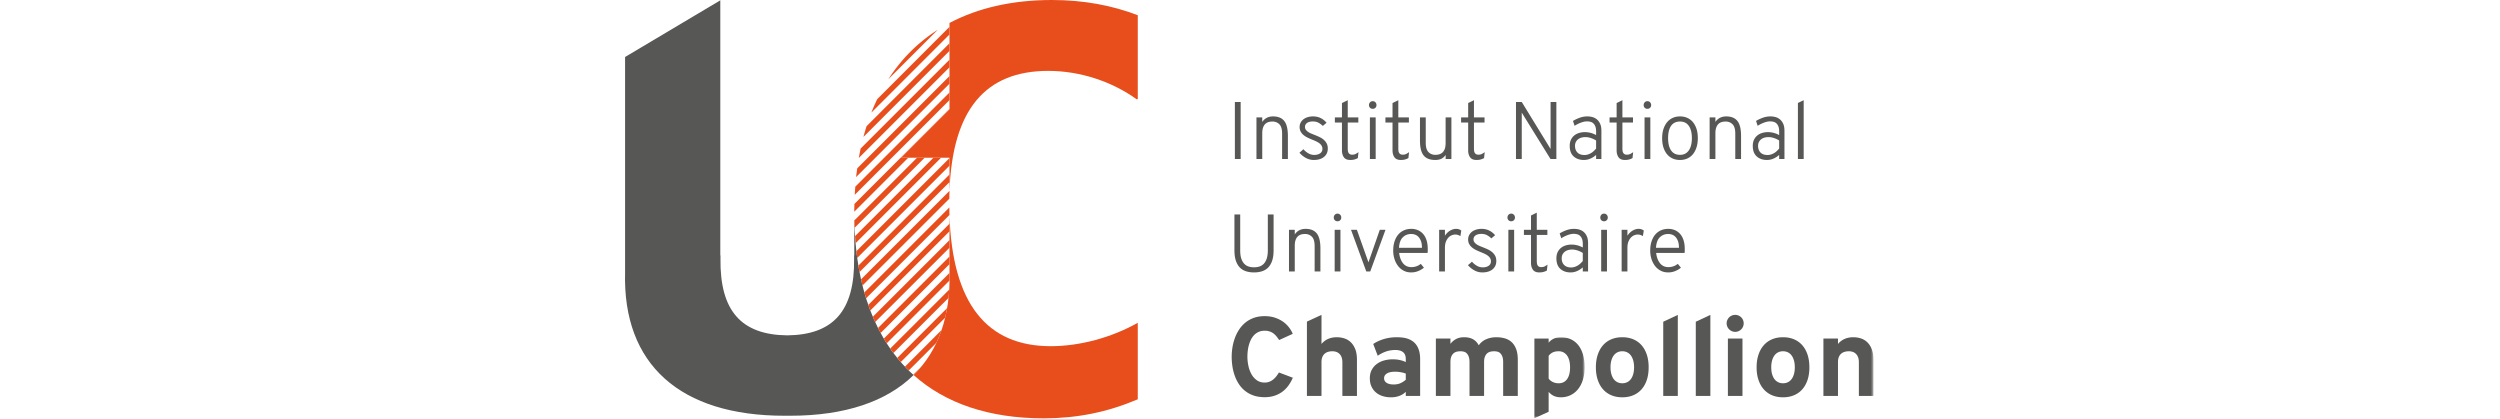
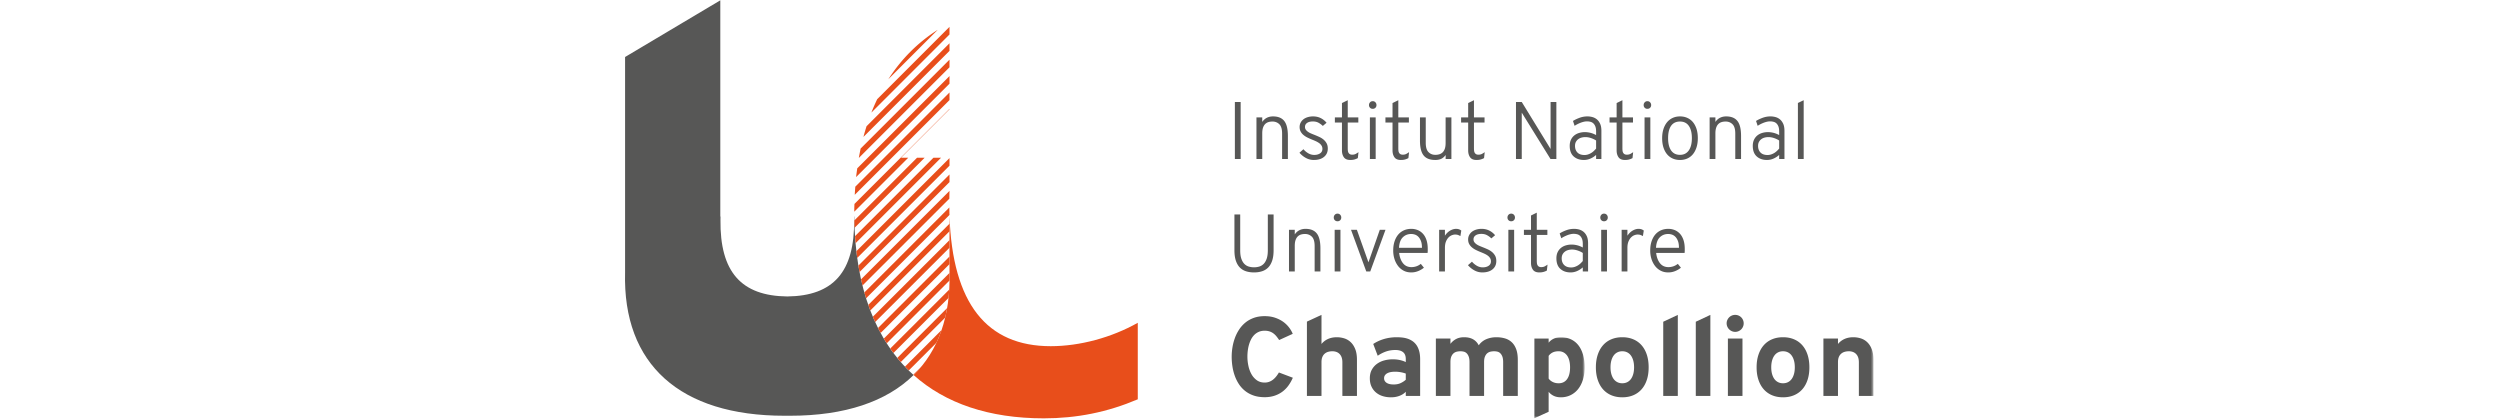
<svg xmlns="http://www.w3.org/2000/svg" xmlns:xlink="http://www.w3.org/1999/xlink" height="76px" viewBox="0 0 454 152">
  <defs>
    <path id="a" d="M0 0h18.371v29.478H0z" />
    <path id="c" d="M0 151.962h453.434V0H0z" />
  </defs>
  <g fill="none" fill-rule="evenodd">
    <path d="M104.819 136.212c11.513 10.314 27.421 15.729 47.278 15.729 11.927 0 23.064-2.206 34.143-6.915v-27.787c-9.488 5.346-21.025 8.495-31.615 8.495-23.248 0-35.677-15.499-36.767-47.271v20.459c.428 15.934-4.097 28.495-13.04 37.29" fill="#E84E1B" />
-     <path d="M83.273 78.645v14.129h-.08l.018 1.21c.224 18.873-7.51 27.63-24.27 27.816-16.755-.186-24.49-8.943-24.266-27.815l.02-1.211h-.082V.119L.028 20.699v78.223c-.9 33.448 19.99 52.075 57.87 52.075.353 0 .693-.014 1.043-.016.354.002.694.016 1.047.016 19.836 0 35-5.116 44.83-14.785-13.82-12.38-21.28-31.844-21.545-57.567" fill="#575756" />
-     <path d="M155.086 0c-14.36 0-26.856 2.861-37.228 8.336v31.362l-17.6 17.597h17.6v12.04c1.07-29.586 13.061-43.59 35.847-43.59 11.723 0 23.217 3.907 32.182 10.342l.353-.159V5.531c-9.274-3.565-19.72-5.53-31.154-5.53" fill="#E84E1B" />
+     <path d="M83.273 78.645h-.08l.018 1.21c.224 18.873-7.51 27.63-24.27 27.816-16.755-.186-24.49-8.943-24.266-27.815l.02-1.211h-.082V.119L.028 20.699v78.223c-.9 33.448 19.99 52.075 57.87 52.075.353 0 .693-.014 1.043-.016.354.002.694.016 1.047.016 19.836 0 35-5.116 44.83-14.785-13.82-12.38-21.28-31.844-21.545-57.567" fill="#575756" />
    <path d="m100.258 57.295 17.6-17.596v-.154L83.334 74.07c-.015.616-.055 1.209-.061 1.832v.99l19.596-19.596h-2.611Zm17.6.122-33.811 33.81c.094.825.197 1.644.307 2.453l33.504-33.502v-2.76Zm-5.836-.122L83.56 85.755c.057.867.109 1.736.18 2.583l31.045-31.042h-2.764Zm5.836-23.708L83.645 67.8c-.073.981-.151 1.96-.2 2.963l34.413-34.415v-2.76Zm0-11.915L85.582 53.949a97.066 97.066 0 0 0-.656 3.417l32.932-32.932v-2.76Zm0-11.917-26.256 26.26a72.435 72.435 0 0 0-2.121 4.88l28.377-28.374V9.755ZM95.633 28.786l17.956-17.958c-7.217 4.593-13.226 10.623-17.956 17.959Zm22.225 34.585L84.764 96.465c.133.791.287 1.558.435 2.33l32.659-32.659v-2.764Zm0-47.656L87.734 45.84a80.692 80.692 0 0 0-1.133 3.895l31.257-31.258v-2.761Zm0 11.913L84.352 61.132c-.144 1.059-.302 2.102-.418 3.184l33.924-33.925v-2.763Zm-11.796 29.667L83.312 80.05c.018.901.039 1.798.075 2.683l25.439-25.437h-2.764Zm-5.898 74.192 16.124-16.121c.27-1.126.49-2.282.694-3.459l-18.07 18.07c.413.506.823 1.02 1.252 1.51Zm-2.665-3.292 20.003-20c.105-.99.192-1.993.254-3.016L96.35 126.582c.378.542.756 1.087 1.149 1.613Zm5.569 6.346 10.022-10.022a45.226 45.226 0 0 0 1.882-4.645l-13.274 13.278c.448.472.907.933 1.37 1.389Zm14.79-35.424-23.848 23.85c.342.578.7 1.139 1.06 1.7l22.81-22.81c.01-.901.002-1.816-.022-2.74Zm-13.04 37.096a41.12 41.12 0 0 0 2.547-2.77l-2.662 2.658c.04.036.078.076.116.112Zm13.04-66.878v-.005l-32.122 32.123c.167.751.35 1.49.533 2.228l31.533-31.53c.016-.944.02-1.9.056-2.816Zm0 11.91L88.373 110.73c.237.684.472 1.37.725 2.037l28.76-28.758v-2.766Zm-.06-5.897-30.856 30.856c.204.718.403 1.438.622 2.136l30.286-30.285c-.03-.884-.038-1.799-.051-2.707Zm.06 11.856L90.023 115.04c.274.647.556 1.284.847 1.918l26.988-26.988v-2.764Zm0 5.955-25.963 25.963c.307.612.639 1.203.964 1.8l24.999-24.998v-2.766Z" fill="#E84E1B" />
    <path d="M232.329 144.26c-1.486 0-2.813-.2-3.981-.597-1.167-.398-2.196-.95-3.085-1.652a10.59 10.59 0 0 1-2.27-2.468 14.234 14.234 0 0 1-1.52-3.055 18.12 18.12 0 0 1-.858-3.416 23.567 23.567 0 0 1-.268-3.542c0-1.087.093-2.207.279-3.353a18.71 18.71 0 0 1 .866-3.354 14.725 14.725 0 0 1 1.532-3.083 11.203 11.203 0 0 1 2.269-2.55c.884-.73 1.909-1.304 3.074-1.731 1.168-.423 2.489-.636 3.962-.636 1.367 0 2.607.184 3.722.555 1.113.373 2.097.86 2.947 1.462a10.12 10.12 0 0 1 2.16 2.063c.588.769 1.044 1.55 1.36 2.346l-4.933 2.253a14.72 14.72 0 0 0-1.058-1.435 5.934 5.934 0 0 0-1.151-1.065 4.92 4.92 0 0 0-1.364-.658 5.803 5.803 0 0 0-1.683-.227c-.796 0-1.508.135-2.128.408a5.27 5.27 0 0 0-1.635 1.102 6.45 6.45 0 0 0-1.173 1.635c-.32.623-.576 1.28-.776 1.979-.2.696-.341 1.414-.428 2.15a18.474 18.474 0 0 0-.131 2.139c0 1.116.123 2.23.359 3.343.24 1.117.61 2.125 1.116 3.027a6.658 6.658 0 0 0 1.94 2.2c.79.563 1.742.847 2.856.847.585 0 1.12-.091 1.612-.27a5.245 5.245 0 0 0 1.365-.747 6.933 6.933 0 0 0 1.173-1.154c.367-.451.706-.95 1.025-1.492l5.055 1.91a14.691 14.691 0 0 1-1.632 2.878 10.293 10.293 0 0 1-2.217 2.227 10.113 10.113 0 0 1-2.857 1.443c-1.062.345-2.238.518-3.524.518M260.551 143.8v-12.22c0-.702-.092-1.306-.279-1.811a3.32 3.32 0 0 0-.777-1.243 3.084 3.084 0 0 0-1.153-.717 4.349 4.349 0 0 0-1.435-.23c-.542 0-1.052.07-1.533.21a3.23 3.23 0 0 0-1.25.678c-.362.31-.643.715-.848 1.213-.206.496-.309 1.106-.309 1.82v12.3h-5.294v-26.99l5.294-2.445v10.566a6.493 6.493 0 0 1 2.357-1.81c.936-.423 2.01-.636 3.215-.636.89 0 1.772.132 2.65.396a5.991 5.991 0 0 1 2.346 1.357c.692.636 1.247 1.478 1.673 2.527.424 1.049.637 2.354.637 3.92v13.116h-5.294ZM279.2 139.64c.969 0 1.812-.167 2.527-.504a7.673 7.673 0 0 0 1.852-1.206v-2.25a11.613 11.613 0 0 0-3.882-.676 8.82 8.82 0 0 0-1.542.129 4.409 4.409 0 0 0-1.273.418 2.415 2.415 0 0 0-.867.747c-.212.305-.316.669-.316 1.095 0 .675.298 1.223.894 1.632.598.413 1.465.615 2.608.615Zm4.379 4.16v-1.512a5.592 5.592 0 0 1-.865.737c-.34.24-.735.456-1.186.647-.45.192-.951.345-1.501.458-.55.114-1.166.17-1.842.17-1.076 0-2.078-.145-3.007-.44a6.942 6.942 0 0 1-2.425-1.31 6.234 6.234 0 0 1-1.633-2.16c-.398-.857-.598-1.855-.598-2.997 0-1.194.239-2.228.716-3.096a6.466 6.466 0 0 1 1.882-2.15 7.942 7.942 0 0 1 2.646-1.242c.99-.267 1.999-.4 3.037-.4.994 0 1.88.09 2.657.27.776.178 1.482.42 2.119.725v-1.075c0-1.141-.325-1.974-.975-2.506-.65-.531-1.58-.798-2.787-.798-1.234 0-2.368.178-3.404.54a12.573 12.573 0 0 0-3.024 1.552l-1.633-4.282a13.534 13.534 0 0 1 1.664-.943 14.846 14.846 0 0 1 2-.785 15.446 15.446 0 0 1 2.298-.53 16.625 16.625 0 0 1 2.557-.188c.623 0 1.268.033 1.93.1.665.068 1.31.2 1.94.396.63.2 1.227.486 1.79.858a5.608 5.608 0 0 1 1.485 1.443c.425.59.759 1.313 1.004 2.169.248.854.37 1.874.37 3.055V143.8h-5.215ZM318.947 143.8v-12.26c0-.876-.104-1.574-.317-2.1-.211-.523-.48-.924-.796-1.202a2.272 2.272 0 0 0-1.057-.538 5.448 5.448 0 0 0-1.112-.121c-.4 0-.816.043-1.246.13-.43.086-.821.264-1.173.536-.352.273-.645.669-.876 1.187-.233.518-.35 1.206-.35 2.068v12.3h-5.293v-12.26c0-.876-.106-1.574-.32-2.1-.212-.523-.477-.924-.794-1.202a2.27 2.27 0 0 0-1.065-.538 5.615 5.615 0 0 0-1.124-.121c-.386 0-.791.043-1.215.13a2.85 2.85 0 0 0-1.173.536c-.358.273-.654.669-.888 1.187-.23.518-.348 1.206-.348 2.068v12.3h-5.293v-20.838h5.293v1.93a6.182 6.182 0 0 1 2.05-1.76c.81-.432 1.772-.647 2.887-.647 1.313 0 2.407.249 3.284.747.876.496 1.56 1.22 2.05 2.179.742-1.022 1.672-1.766 2.785-2.23 1.116-.464 2.317-.696 3.604-.696 1.1 0 2.13.134 3.085.407a6.047 6.047 0 0 1 2.478 1.365c.696.636 1.243 1.483 1.644 2.537.396 1.052.596 2.363.596 3.93V143.8h-5.316Z" fill="#575756" />
    <g transform="translate(330.173 122.484)">
      <mask id="b" fill="#fff">
        <use xlink:href="#a" />
      </mask>
      <path d="M8.917 16.719c1.325 0 2.351-.499 3.074-1.502.723-1.004 1.084-2.431 1.084-4.289 0-.89-.09-1.693-.268-2.408-.179-.717-.444-1.326-.795-1.831a3.744 3.744 0 0 0-1.304-1.176c-.519-.277-1.115-.418-1.791-.418-.863 0-1.586.148-2.17.44a3.92 3.92 0 0 0-1.452 1.232v8.242c.134.196.311.399.535.606.229.206.492.392.798.556.304.168.649.299 1.033.4.385.099.804.148 1.256.148m.815 5.097c-1.021 0-1.905-.187-2.646-.558-.743-.373-1.341-.855-1.791-1.454v7.266L0 29.478v-29h5.295V1.99C5.745 1.395 6.346.912 7.097.548 7.845.184 8.737 0 9.771 0c1.288 0 2.463.238 3.523.718a7.357 7.357 0 0 1 2.72 2.099c.747.922 1.328 2.062 1.741 3.425.409 1.359.616 2.92.616 4.686 0 1.699-.218 3.221-.647 4.566-.431 1.349-1.033 2.487-1.801 3.425a7.866 7.866 0 0 1-2.737 2.15c-1.054.496-2.207.747-3.454.747" fill="#575756" mask="url(#b)" />
    </g>
    <path d="M362.218 139.203c.662 0 1.26-.13 1.791-.399.53-.265.978-.645 1.346-1.144.361-.499.644-1.103.843-1.82.2-.718.3-1.527.3-2.428 0-.916-.1-1.73-.3-2.448-.199-.718-.482-1.327-.843-1.83a3.69 3.69 0 0 0-1.346-1.156c-.53-.267-1.129-.399-1.79-.399-.664 0-1.262.132-1.793.4-.529.263-.978.65-1.343 1.154-.364.504-.645 1.113-.846 1.831-.199.718-.298 1.532-.298 2.448 0 .901.1 1.71.298 2.428.201.717.482 1.321.846 1.82a3.7 3.7 0 0 0 1.343 1.144c.531.27 1.13.4 1.792.4m0 5.096c-1.472 0-2.8-.25-3.98-.747a8.27 8.27 0 0 1-3.015-2.15c-.83-.938-1.47-2.076-1.92-3.425-.454-1.345-.678-2.867-.678-4.566 0-1.698.224-3.225.678-4.576.45-1.357 1.09-2.503 1.92-3.446a8.187 8.187 0 0 1 3.014-2.159c1.181-.498 2.51-.747 3.981-.747 1.473 0 2.8.25 3.98.747a8.215 8.215 0 0 1 3.017 2.16c.827.942 1.464 2.088 1.91 3.445.444 1.351.664 2.878.664 4.576 0 1.7-.22 3.221-.664 4.566-.446 1.35-1.083 2.487-1.91 3.425a8.297 8.297 0 0 1-3.017 2.15c-1.18.496-2.507.747-3.98.747M377.087 143.801v-26.947l5.294-2.489v29.436zM388.91 143.801v-26.947l5.294-2.489v29.436z" fill="#575756" />
    <mask id="d" fill="#fff">
      <use xlink:href="#c" />
    </mask>
    <path d="M400.571 143.801h5.295v-20.839h-5.295v20.839Zm2.647-23.266c-.423 0-.826-.084-1.201-.248a3.13 3.13 0 0 1-1.653-1.653 2.947 2.947 0 0 1-.25-1.206c0-.423.083-.82.25-1.192.164-.372.387-.699.665-.976.278-.28.609-.499.988-.658.375-.16.778-.238 1.201-.238.426 0 .826.078 1.204.238.378.159.708.378.988.658.277.277.495.604.653.976.162.372.242.769.242 1.192 0 .427-.08.828-.242 1.206-.158.38-.376.706-.653.984-.28.28-.61.501-.988.669a2.99 2.99 0 0 1-1.204.248ZM420.594 139.203c.664 0 1.261-.13 1.792-.399.53-.265.978-.645 1.343-1.144.364-.499.646-1.103.845-1.82.201-.718.298-1.527.298-2.428 0-.916-.097-1.73-.298-2.448-.199-.718-.48-1.327-.845-1.83a3.656 3.656 0 0 0-1.343-1.156c-.53-.267-1.128-.399-1.792-.399-.662 0-1.26.132-1.79.4-.53.263-.979.65-1.344 1.154-.364.504-.647 1.113-.846 1.831-.199.718-.3 1.532-.3 2.448 0 .901.101 1.71.3 2.428.2.717.482 1.321.846 1.82a3.7 3.7 0 0 0 1.343 1.144c.531.27 1.13.4 1.791.4m0 5.096c-1.47 0-2.799-.25-3.98-.747a8.293 8.293 0 0 1-3.016-2.15c-.829-.938-1.47-2.076-1.919-3.425-.454-1.345-.678-2.867-.678-4.566 0-1.698.224-3.225.678-4.576.45-1.357 1.09-2.503 1.92-3.446a8.21 8.21 0 0 1 3.015-2.159c1.181-.498 2.51-.747 3.98-.747 1.474 0 2.801.25 3.98.747a8.198 8.198 0 0 1 3.017 2.16c.828.942 1.465 2.088 1.911 3.445.444 1.351.665 2.878.665 4.576 0 1.7-.22 3.221-.665 4.566-.446 1.35-1.083 2.487-1.91 3.425a8.28 8.28 0 0 1-3.018 2.15c-1.179.496-2.506.747-3.98.747M448.14 143.8v-12.22c0-.702-.092-1.306-.279-1.811a3.307 3.307 0 0 0-.777-1.243 3.076 3.076 0 0 0-1.153-.717 4.34 4.34 0 0 0-1.435-.23c-.543 0-1.052.07-1.53.21-.48.138-.895.365-1.254.678a3.15 3.15 0 0 0-.847 1.213c-.205.496-.309 1.106-.309 1.82v12.3h-5.292v-20.838h5.292v1.969a6.505 6.505 0 0 1 2.358-1.81c.937-.423 2.008-.636 3.215-.636a9.13 9.13 0 0 1 2.65.396 5.991 5.991 0 0 1 2.346 1.357c.691.636 1.246 1.478 1.672 2.527.424 1.049.637 2.354.637 3.92v13.116h-5.294ZM221.506 57.745h2.101V37.044h-2.101zM231.447 44.288c.472-.69 1.038-1.197 1.698-1.523.66-.324 1.395-.486 2.206-.486 1.85 0 3.218.556 4.095 1.672.879 1.114 1.315 2.921 1.315 5.423v8.371h-2.1v-9.228c0-1.596-.335-2.72-.998-3.385-.671-.66-1.505-.99-2.505-.99-.532 0-1.022.068-1.473.208a2.779 2.779 0 0 0-1.178.71c-.334.334-.596.78-.783 1.33-.186.552-.277 1.243-.277 2.07v9.285h-2.102V42.632h2.102v1.656ZM253.449 45.74c-.394-.397-.887-.764-1.478-1.112-.593-.343-1.302-.515-2.13-.515-.886 0-1.59.175-2.1.531-.514.356-.77.842-.77 1.451 0 .391.097.731.297 1.003.197.278.453.53.769.755.315.227.679.43 1.095.607.414.175.846.356 1.302.531.55.22 1.119.462 1.699.726a7.232 7.232 0 0 1 1.555.96c.45.377.826.823 1.12 1.35.297.52.446 1.166.446 1.932 0 1.265-.453 2.268-1.362 3.018-.908.75-2.148 1.125-3.726 1.125a5.885 5.885 0 0 1-2.898-.753 8.126 8.126 0 0 1-2.307-1.88l1.45-1.272a6.498 6.498 0 0 0 1.714 1.45 4.25 4.25 0 0 0 2.219.621c.827 0 1.526-.187 2.099-.56.572-.376.86-.918.86-1.63 0-.453-.11-.852-.328-1.197a3.315 3.315 0 0 0-.855-.9 7.145 7.145 0 0 0-1.215-.697 30.189 30.189 0 0 0-1.36-.577 23.939 23.939 0 0 1-1.716-.769 7.01 7.01 0 0 1-1.448-.947 4.193 4.193 0 0 1-.99-1.227c-.247-.463-.372-1.008-.372-1.642 0-.569.125-1.095.372-1.564a3.7 3.7 0 0 1 1.002-1.216c.426-.335.94-.594 1.54-.783a6.62 6.62 0 0 1 1.967-.28c1.024 0 1.946.202 2.766.606a6.552 6.552 0 0 1 2.142 1.7l-1.36 1.154ZM263.416 58.102c-1.09 0-1.866-.332-2.328-.993-.458-.657-.69-1.48-.69-2.467V44.496h-2.572v-1.864h2.573v-5.205l2.103-1.033v6.238h3.844v1.864h-3.844v9.283c0 .337.012.647.043.933.026.286.103.54.22.755.12.218.287.391.506.52.213.127.5.192.854.192.514 0 .952-.1 1.317-.305s.684-.407.96-.615l-.237 2.163a5.826 5.826 0 0 1-1.24.505c-.435.118-.938.175-1.51.175M270.545 57.745h2.098V42.632h-2.098v15.113Zm1.032-18.217c-.393 0-.719-.129-.976-.385a1.338 1.338 0 0 1-.383-.976c0-.394.13-.728.383-1.004.257-.278.583-.415.976-.415.397 0 .722.137.978.415.255.276.383.61.383 1.004 0 .393-.128.719-.383.976-.256.256-.581.385-.978.385ZM281.783 58.102c-1.09 0-1.866-.332-2.328-.993-.46-.657-.69-1.48-.69-2.467V44.496h-2.573v-1.864h2.574v-5.205l2.103-1.033v6.238h3.844v1.864h-3.844v9.283c0 .337.012.647.043.933.026.286.1.54.22.755.12.218.287.391.503.52.216.127.503.192.857.192.514 0 .95-.1 1.317-.305.365-.205.683-.407.96-.615l-.237 2.163a5.848 5.848 0 0 1-1.24.505c-.435.118-.938.175-1.51.175M298.048 57.746l.024-1.448c-.534.69-1.094 1.162-1.688 1.42-.596.255-1.286.385-2.077.385-1.957 0-3.377-.551-4.252-1.657-.882-1.103-1.322-2.896-1.322-5.383v-8.43h2.1v9.229c0 1.577.327 2.699.986 3.37.66.672 1.486 1.007 2.491 1.007.529 0 1.019-.068 1.47-.208.454-.137.85-.375 1.195-.71.341-.334.608-.776.793-1.331.188-.551.28-1.241.28-2.07v-9.287h2.103v15.113h-2.103ZM309.257 58.102c-1.09 0-1.865-.332-2.328-.993-.459-.657-.689-1.48-.689-2.467V44.496h-2.57v-1.864h2.57v-5.205l2.103-1.033v6.238h3.844v1.864h-3.844v9.283c0 .337.012.647.043.933.028.286.103.54.223.755.118.218.284.391.503.52.215.127.5.192.857.192.511 0 .95-.1 1.314-.305a8.42 8.42 0 0 0 .962-.615l-.239 2.163a5.818 5.818 0 0 1-1.239.505c-.433.118-.937.175-1.51.175M336.142 57.746l-10.439-16.829v16.829h-2.1V37.045h2.1l10.47 17.063V37.045h2.1v20.701zM348.477 56.297c.451 0 .887-.07 1.301-.204.413-.14.8-.316 1.153-.532.355-.218.68-.468.976-.758.294-.282.561-.566.798-.843v-2.927c-.492-.334-1.098-.626-1.818-.873-.72-.245-1.406-.366-2.057-.366-.512 0-.996.06-1.449.19a3.456 3.456 0 0 0-1.197.59 3.057 3.057 0 0 0-.829.99c-.208.397-.309.87-.309 1.42 0 1.005.295 1.811.887 2.413.591.602 1.437.9 2.544.9Zm4.228 1.449v-1.477a7.662 7.662 0 0 1-2.055 1.331 5.862 5.862 0 0 1-2.38.502c-1.518 0-2.758-.428-3.715-1.286-.954-.858-1.433-2.134-1.433-3.833 0-.862.154-1.612.46-2.246a4.43 4.43 0 0 1 1.212-1.553 5.085 5.085 0 0 1 1.758-.901 7.318 7.318 0 0 1 2.071-.297c.631 0 1.282.079 1.954.238.668.157 1.378.434 2.128.828V47.78c0-.768-.092-1.392-.282-1.864-.184-.471-.43-.849-.739-1.125a2.407 2.407 0 0 0-1.064-.56 5.1 5.1 0 0 0-1.225-.148c-.378 0-.772.047-1.185.147-.415.097-.82.227-1.212.383a13.19 13.19 0 0 0-1.14.519c-.365.185-.686.38-.96.576l-.592-1.777c.61-.39 1.385-.766 2.32-1.119a8.248 8.248 0 0 1 2.974-.534c.532 0 1.094.073 1.686.221a4.332 4.332 0 0 1 1.627.798c.491.386.904.917 1.226 1.6.326.676.49 1.553.49 2.615v10.233h-1.924ZM363.176 58.102c-1.09 0-1.868-.332-2.328-.993-.46-.657-.689-1.48-.689-2.467V44.496h-2.574v-1.864h2.574v-5.205l2.1-1.033v6.238h3.845v1.864h-3.845v9.283c0 .337.015.647.043.933.03.286.103.54.223.755.12.218.286.391.503.52.216.127.502.192.858.192.513 0 .948-.1 1.318-.305.362-.205.682-.407.957-.615l-.234 2.163c-.395.216-.81.383-1.243.505-.434.118-.937.175-1.508.175M370.302 57.745h2.102V42.632h-2.102v15.113Zm1.036-18.217a1.33 1.33 0 0 1-.976-.385c-.255-.257-.384-.583-.384-.976 0-.394.129-.728.384-1.004.258-.278.584-.415.976-.415.395 0 .72.137.977.415.257.276.386.61.386 1.004 0 .393-.129.719-.386.976-.257.256-.582.385-.977.385ZM383.169 56.238c1.382 0 2.445-.53 3.195-1.597.75-1.062 1.125-2.553 1.125-4.465 0-1.894-.367-3.372-1.095-4.437-.73-1.065-1.804-1.597-3.225-1.597-1.42 0-2.494.518-3.224 1.551-.73 1.04-1.094 2.541-1.094 4.512 0 1.893.365 3.374 1.094 4.436.73 1.066 1.805 1.597 3.224 1.597m0-13.959c.967 0 1.85.175 2.649.534a5.525 5.525 0 0 1 2.04 1.537c.56.67.999 1.492 1.317 2.468.315.976.472 2.095.472 3.358 0 1.243-.157 2.354-.472 3.341-.318.987-.757 1.821-1.317 2.5a5.559 5.559 0 0 1-2.04 1.554c-.8.355-1.682.531-2.65.531-.965 0-1.847-.176-2.644-.53a5.586 5.586 0 0 1-2.042-1.542c-.561-.668-1-1.494-1.317-2.47-.313-.976-.473-2.093-.473-3.355 0-1.243.16-2.352.473-3.328.317-.974.756-1.804 1.317-2.484a5.688 5.688 0 0 1 2.042-1.567c.797-.366 1.679-.547 2.645-.547M396.036 44.288c.473-.69 1.039-1.197 1.698-1.523.664-.324 1.396-.486 2.206-.486 1.852 0 3.218.556 4.096 1.672.879 1.114 1.317 2.921 1.317 5.423v8.371h-2.1v-9.228c0-1.596-.335-2.72-1.001-3.385-.67-.66-1.502-.99-2.505-.99-.53 0-1.022.068-1.474.208-.45.138-.845.375-1.177.71-.333.334-.594.78-.78 1.33-.186.552-.28 1.243-.28 2.07v9.285h-2.1V42.632h2.1v1.656ZM414.964 56.297c.452 0 .889-.07 1.3-.204.416-.14.8-.316 1.156-.532a5.65 5.65 0 0 0 .976-.758c.293-.282.561-.566.796-.843v-2.927c-.492-.334-1.099-.626-1.817-.873-.721-.245-1.406-.366-2.057-.366-.512 0-.996.06-1.448.19a3.439 3.439 0 0 0-1.197.59 2.996 2.996 0 0 0-.83.99c-.207.397-.31.87-.31 1.42 0 1.005.294 1.811.887 2.413.59.602 1.44.9 2.543.9Zm4.228 1.449v-1.477a7.626 7.626 0 0 1-2.053 1.331 5.863 5.863 0 0 1-2.382.502c-1.519 0-2.757-.428-3.71-1.286-.959-.858-1.438-2.134-1.438-3.833 0-.862.154-1.612.46-2.246a4.436 4.436 0 0 1 1.212-1.553 5.082 5.082 0 0 1 1.76-.901 7.298 7.298 0 0 1 2.072-.297c.63 0 1.28.079 1.952.238.67.157 1.378.434 2.127.828V47.78c0-.768-.093-1.392-.279-1.864-.189-.471-.434-.849-.74-1.125a2.415 2.415 0 0 0-1.065-.56 5.078 5.078 0 0 0-1.226-.148c-.377 0-.77.047-1.185.147a8.756 8.756 0 0 0-1.212.383c-.397.158-.776.333-1.139.519-.363.185-.687.38-.959.576l-.591-1.777c.606-.39 1.386-.766 2.322-1.119a8.207 8.207 0 0 1 2.97-.534c.532 0 1.094.073 1.686.221a4.302 4.302 0 0 1 1.625.798c.495.386.906.917 1.23 1.6.323.676.486 1.553.486 2.615v10.233h-1.923ZM425.998 57.746V37.401l2.1-1.006v21.351zM228.459 98.944c-1.108 0-2.102-.15-2.981-.445a5.442 5.442 0 0 1-2.238-1.415c-.613-.654-1.081-1.487-1.407-2.5-.326-1.017-.488-2.245-.488-3.686V77.885h2.099v13.014c0 1.242.135 2.264.413 3.063.275.796.643 1.427 1.105 1.892.462.462.992.782 1.595.96.597.178 1.233.27 1.902.27.663 0 1.3-.091 1.9-.27a3.749 3.749 0 0 0 1.592-.96c.464-.465.83-1.096 1.106-1.892.275-.8.415-1.822.415-3.063V77.885h2.098v13.014c0 1.442-.162 2.669-.491 3.686-.326 1.013-.795 1.846-1.404 2.5a5.44 5.44 0 0 1-2.241 1.415c-.877.294-1.87.445-2.975.445M243.257 85.133c.475-.69 1.04-1.2 1.702-1.523.662-.328 1.394-.492 2.204-.492 1.853 0 3.218.559 4.096 1.672.876 1.114 1.316 2.924 1.316 5.427v8.37h-2.099V89.36c0-1.597-.335-2.726-1.002-3.384-.668-.658-1.5-.993-2.504-.993-.532 0-1.022.07-1.475.208-.449.14-.843.375-1.176.712-.335.334-.595.779-.782 1.329-.187.552-.28 1.244-.28 2.07v9.287h-2.097V83.475h2.097v1.658ZM257.75 98.588h2.101V83.475h-2.101v15.113Zm1.037-18.218c-.396 0-.721-.13-.977-.386-.257-.255-.385-.582-.385-.976s.128-.731.385-1.006c.256-.274.581-.412.977-.412.394 0 .719.138.975.412.256.275.383.612.383 1.006s-.127.721-.383.976c-.256.256-.581.386-.975.386ZM270.676 98.588h-1.448l-5.534-15.113h2.131l4.201 11.8 4.11-11.8h2.071zM285.569 84.982c-1.227 0-2.252.405-3.073 1.214-.822.809-1.28 2.079-1.379 3.816h8.34c0-1.025-.128-1.864-.386-2.513-.259-.653-.58-1.163-.966-1.54a3.135 3.135 0 0 0-1.259-.77 4.428 4.428 0 0 0-1.277-.207Zm-4.396 6.894c.179 1.537.642 2.777 1.393 3.727.75.943 1.774 1.418 3.074 1.418a5.71 5.71 0 0 0 1.686-.265c.573-.177 1.143-.484 1.717-.92l1.123 1.39a7.84 7.84 0 0 1-2.084 1.23 6.613 6.613 0 0 1-2.531.488c-1.024 0-1.943-.21-2.751-.636a6.138 6.138 0 0 1-2.045-1.73 8.248 8.248 0 0 1-1.288-2.53 10.147 10.147 0 0 1-.453-3.03c0-1.262.164-2.382.49-3.357.325-.977.775-1.797 1.344-2.471a5.755 5.755 0 0 1 2.072-1.54c.807-.354 1.696-.531 2.663-.531.806 0 1.574.145 2.291.428a5.311 5.311 0 0 1 1.906 1.317c.554.594.987 1.35 1.303 2.278.314.929.473 2.024.473 3.282v.594c0 .237-.02.524-.059.858h-10.324ZM295.696 98.588V83.475h2.103v2.133c.549-.831 1.19-1.452 1.92-1.867.73-.415 1.44-.623 2.128-.623.75 0 1.382.208 1.894.623l-.326 2.009a5.924 5.924 0 0 0-.754-.369c-.304-.127-.704-.191-1.196-.191-.337 0-.715.078-1.14.237a3.35 3.35 0 0 0-1.197.801c-.375.372-.691.871-.947 1.491-.255.621-.382 1.397-.382 2.322v8.547h-2.103ZM314.655 86.581a7.122 7.122 0 0 0-1.477-1.108c-.594-.348-1.303-.52-2.131-.52-.886 0-1.59.18-2.1.533-.511.354-.77.836-.77 1.45 0 .395.1.73.296 1.004.198.275.452.53.77.755.313.227.68.43 1.095.607.414.178.847.353 1.3.532.555.218 1.119.458 1.703.722.58.27 1.098.588 1.548.963.456.371.83.825 1.126 1.346.298.523.443 1.17.443 1.94 0 1.26-.451 2.264-1.36 3.014-.907.75-2.15 1.124-3.726 1.124a5.883 5.883 0 0 1-2.9-.755 8.11 8.11 0 0 1-2.306-1.877l1.453-1.27a6.495 6.495 0 0 0 1.71 1.445 4.23 4.23 0 0 0 2.22.621c.829 0 1.528-.183 2.1-.56.573-.373.858-.918.858-1.624 0-.456-.107-.856-.325-1.2a3.231 3.231 0 0 0-.858-.902 6.99 6.99 0 0 0-1.214-.695c-.452-.208-.905-.4-1.358-.577a22.48 22.48 0 0 1-1.716-.769 7.09 7.09 0 0 1-1.448-.946 4.217 4.217 0 0 1-.992-1.228c-.248-.464-.37-1.01-.37-1.639 0-.575.122-1.095.37-1.57a3.76 3.76 0 0 1 1.004-1.214c.426-.334.936-.593 1.54-.782a6.561 6.561 0 0 1 1.967-.283c1.024 0 1.946.205 2.765.61a6.568 6.568 0 0 1 2.143 1.7l-1.36 1.153ZM320.836 98.588h2.101V83.475h-2.101v15.113Zm1.033-18.218c-.391 0-.717-.13-.974-.386-.254-.255-.385-.582-.385-.976s.131-.731.385-1.006c.257-.274.583-.412.974-.412.396 0 .721.138.98.412.254.275.382.612.382 1.006s-.128.721-.382.976a1.336 1.336 0 0 1-.98.386ZM332.076 98.944c-1.093 0-1.866-.332-2.327-.993-.46-.654-.69-1.48-.69-2.467V85.339h-2.573v-1.864h2.573v-5.206l2.1-1.035v6.24h3.846v1.864h-3.845v9.28c0 .338.014.65.045.936.029.285.103.535.22.751.12.222.287.395.503.524.216.128.502.192.857.192.514 0 .952-.103 1.317-.305.365-.206.684-.41.962-.61l-.24 2.157a5.393 5.393 0 0 1-1.24.5c-.434.121-.937.18-1.508.18M343.64 97.14c.453 0 .887-.07 1.301-.208a5.47 5.47 0 0 0 1.153-.534c.356-.216.681-.466.978-.752.292-.286.56-.567.797-.842v-2.93c-.492-.333-1.098-.625-1.819-.873-.72-.245-1.404-.37-2.055-.37-.513 0-.997.066-1.45.196a3.444 3.444 0 0 0-1.198.59 3.01 3.01 0 0 0-.828.99c-.207.396-.31.868-.31 1.42 0 1.004.297 1.808.887 2.409.591.6 1.437.904 2.544.904Zm4.23 1.448v-1.48a7.664 7.664 0 0 1-2.055 1.332 5.82 5.82 0 0 1-2.382.504c-1.518 0-2.757-.43-3.713-1.29-.956-.854-1.434-2.13-1.434-3.826 0-.87.154-1.62.458-2.25a4.435 4.435 0 0 1 1.214-1.55 4.977 4.977 0 0 1 1.76-.904 7.344 7.344 0 0 1 2.07-.297c.631 0 1.28.08 1.952.238.67.159 1.38.43 2.13.828v-1.27c0-.771-.096-1.392-.282-1.864-.187-.474-.43-.85-.74-1.127a2.449 2.449 0 0 0-1.065-.56 5.189 5.189 0 0 0-1.225-.147c-.378 0-.77.049-1.186.147a8.437 8.437 0 0 0-1.21.385 13.17 13.17 0 0 0-1.14.518c-.365.188-.686.38-.96.577l-.592-1.775c.61-.397 1.385-.77 2.32-1.127a8.347 8.347 0 0 1 2.974-.531c.53 0 1.094.075 1.686.22.59.15 1.134.418 1.626.802.493.383.905.919 1.227 1.596.325.682.49 1.553.49 2.619v10.232h-1.924ZM354.552 98.588h2.103V83.475h-2.103v15.113Zm1.036-18.218c-.392 0-.718-.13-.974-.386-.255-.255-.386-.582-.386-.976s.131-.731.386-1.006c.256-.274.582-.412.974-.412.394 0 .722.138.979.412.254.275.382.612.382 1.006s-.128.721-.382.976c-.257.256-.585.386-.979.386ZM361.98 98.588V83.475h2.097v2.133c.551-.831 1.192-1.452 1.923-1.867.73-.415 1.44-.623 2.13-.623.751 0 1.381.208 1.894.623l-.325 2.009c-.2-.118-.449-.24-.755-.369-.307-.127-.704-.191-1.198-.191-.337 0-.715.078-1.14.237-.424.159-.822.424-1.198.801-.375.372-.69.871-.947 1.491-.256.621-.384 1.397-.384 2.322v8.547h-2.097ZM378.91 84.982c-1.226 0-2.248.405-3.07 1.214-.821.809-1.281 2.079-1.382 3.816h8.34c0-1.025-.128-1.864-.385-2.513-.256-.653-.578-1.163-.965-1.54a3.118 3.118 0 0 0-1.26-.77 4.428 4.428 0 0 0-1.277-.207Zm-4.391 6.894c.175 1.537.64 2.777 1.39 3.727.749.943 1.774 1.418 3.076 1.418.55 0 1.115-.09 1.685-.265.572-.177 1.14-.484 1.718-.92l1.122 1.39c-.591.496-1.286.903-2.086 1.23a6.594 6.594 0 0 1-2.528.488c-1.026 0-1.944-.21-2.753-.636a6.135 6.135 0 0 1-2.044-1.73 8.296 8.296 0 0 1-1.29-2.53 10.146 10.146 0 0 1-.45-3.03c0-1.262.163-2.382.488-3.357.326-.977.775-1.797 1.346-2.471a5.762 5.762 0 0 1 2.069-1.54c.81-.354 1.698-.531 2.662-.531.81 0 1.575.145 2.294.428a5.336 5.336 0 0 1 1.908 1.317c.55.594.984 1.35 1.302 2.278.313.929.472 2.024.472 3.282v.594c0 .237-.02.524-.056.858h-10.325Z" fill="#575756" mask="url(#d)" />
  </g>
</svg>